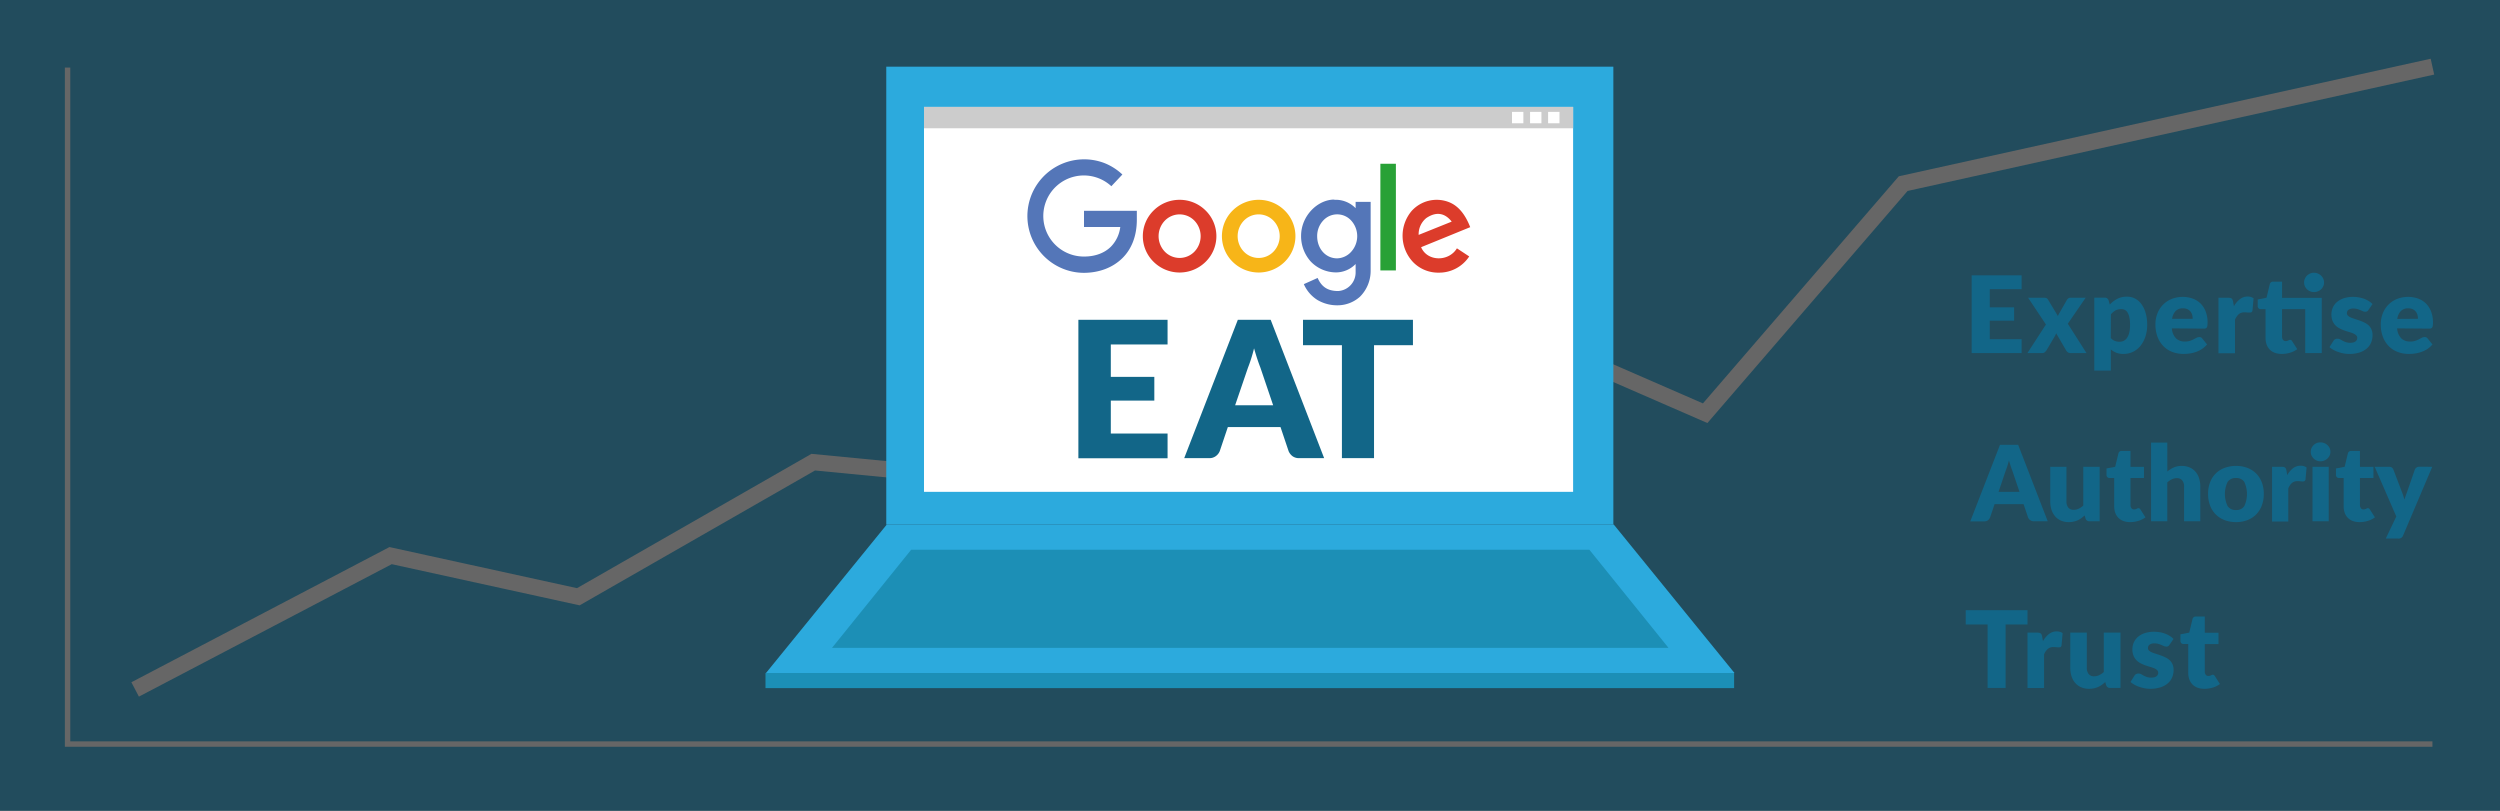
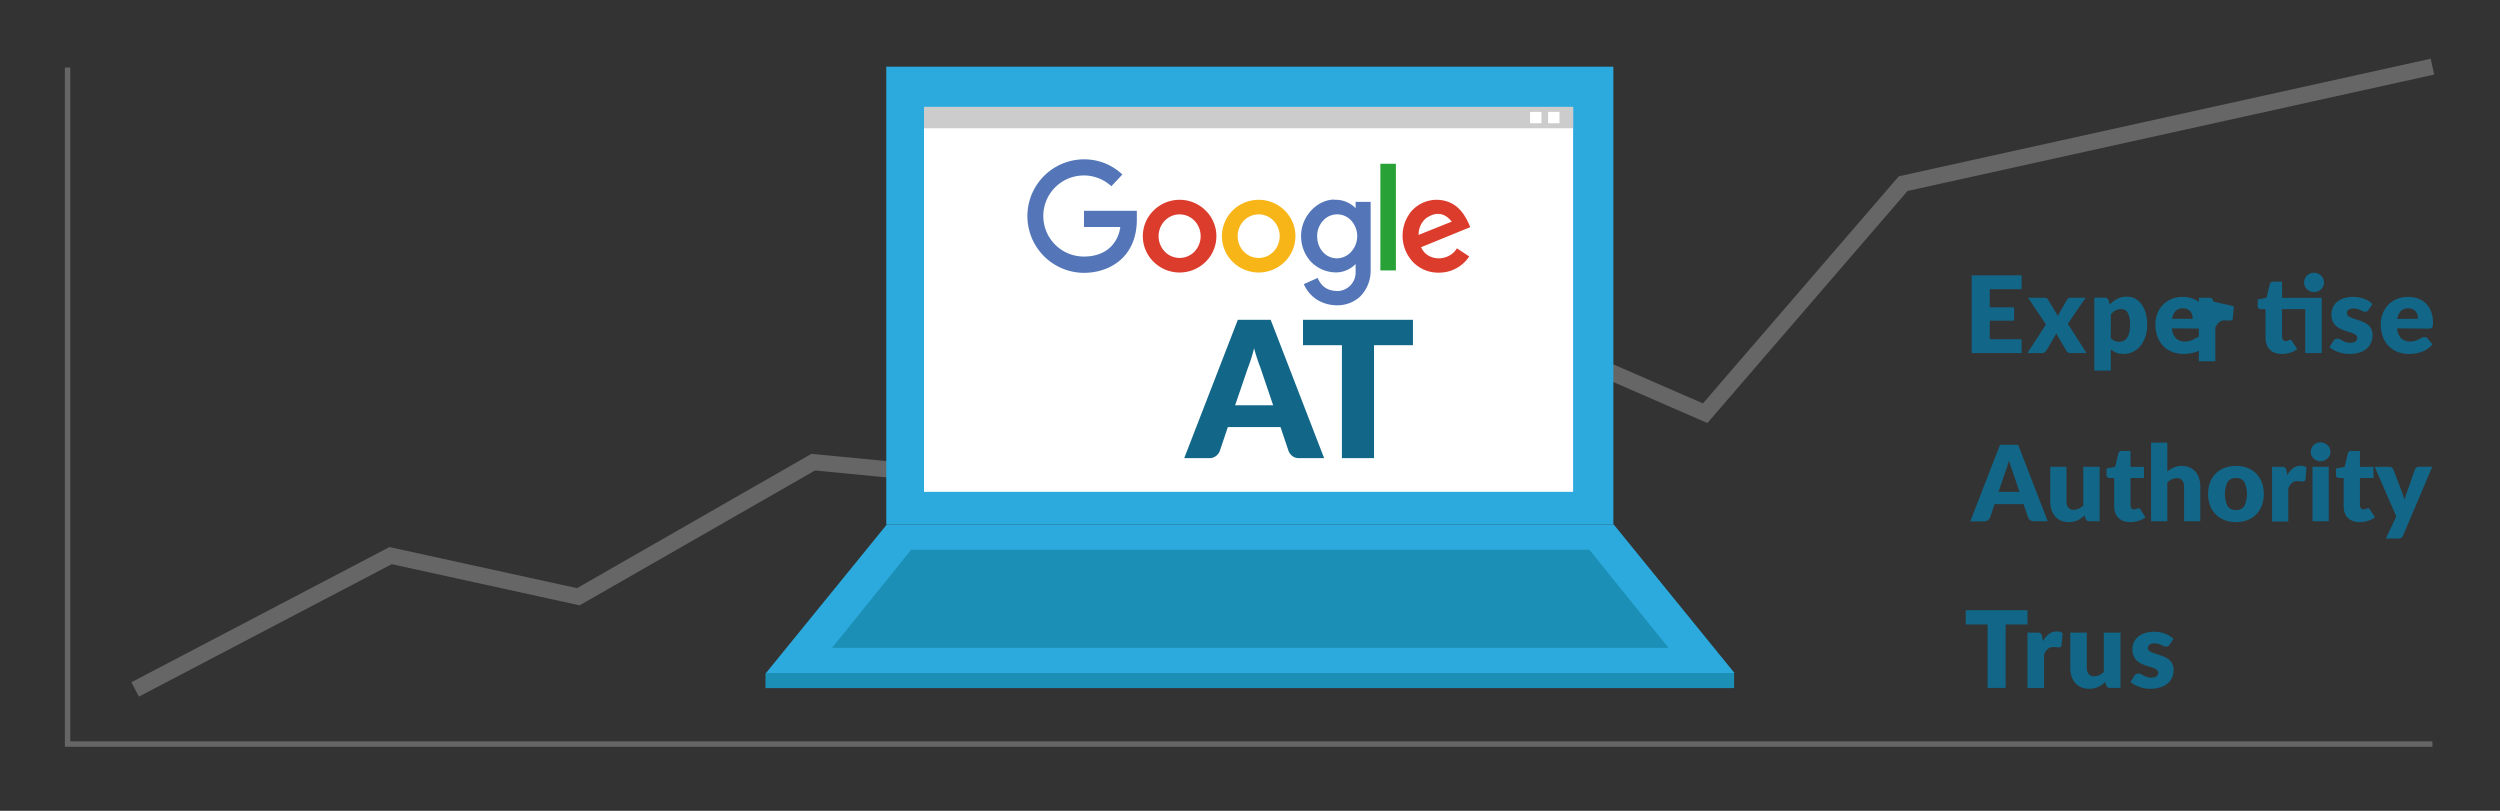
<svg xmlns="http://www.w3.org/2000/svg" viewBox="0 0 925 300">
  <rect x="0" y="0" width="925" height="300" fill="#333333" stroke="none" />
  <defs>
    <style>.cls-1,.cls-8{fill:#126688;}.cls-1{opacity:0.5;}.cls-2,.cls-3{fill:none;stroke:#666;stroke-miterlimit:10;}.cls-2{stroke-width:6px;}.cls-10,.cls-11,.cls-2,.cls-9{fill-rule:evenodd;}.cls-3{stroke-width:2px;}.cls-4{fill:#2caadd;}.cls-5{fill:#fff;}.cls-6{fill:#1c8fb6;}.cls-7{fill:#ccc;}.cls-9{fill:#5476b8;}.cls-10{fill:#dc3c2b;}.cls-11{fill:#f7b518;}.cls-12{fill:#28a136;}</style>
  </defs>
  <title>SEO sfeerbeeld - EAT 925x300</title>
  <g id="bg">
-     <rect class="cls-1" width="925" height="300" />
-   </g>
+     </g>
  <g id="afbeelding">
    <polyline class="cls-2" points="50 255.09 144.52 205.58 213.97 220.8 300.89 171 417.2 182.25 580.96 131.13 630.91 152.89 704.18 67.94 900 24.66" />
    <polyline class="cls-3" points="25 25 25 275.3 900 275.3" />
  </g>
  <g id="tekst">
    <rect class="cls-4" x="327.92" y="24.67" width="269.02" height="169.42" />
    <rect class="cls-5" x="341.88" y="39.56" width="240.17" height="142.42" />
    <polygon class="cls-4" points="328.1 194.09 283.42 249.01 641.76 249.01 597.1 194.09 328.1 194.09" />
    <polygon class="cls-6" points="337.13 203.4 307.85 239.7 617.34 239.7 588.07 203.4 337.13 203.4" />
    <rect class="cls-6" x="283.23" y="249.01" width="358.39" height="5.59" />
    <rect class="cls-7" x="341.88" y="39.56" width="240.17" height="7.9" />
-     <rect class="cls-5" x="559.44" y="41.4" width="4.21" height="4.21" />
    <rect class="cls-5" x="566.12" y="41.4" width="4.21" height="4.21" />
    <rect class="cls-5" x="572.8" y="41.4" width="4.21" height="4.21" />
-     <path class="cls-8" d="M411,127.45v12h16.1v8.78H411v12.19h21v9.14H399V118.32h33v9.13Z" />
    <path class="cls-8" d="M489.93,169.51h-9.21a4,4,0,0,1-2.49-.72,4.63,4.63,0,0,1-1.44-1.85l-3-8.92H454.3l-3,8.92a4.28,4.28,0,0,1-1.39,1.78,3.86,3.86,0,0,1-2.48.79h-9.27L458,118.32h12.15Zm-18.87-19.57-4.74-14c-.35-.89-.73-1.94-1.13-3.15s-.79-2.51-1.19-3.91c-.35,1.43-.73,2.75-1.13,4s-.77,2.27-1.12,3.16L457,149.94Z" />
    <path class="cls-8" d="M522.79,127.73h-14.4v41.78H496.51V127.73h-14.4v-9.41h40.68Z" />
    <path class="cls-9" d="M411.22,68.92a15,15,0,1,0-10.3,26c.78,0-.43,0,.23,0,4.08,0,7.49-1.3,9.84-3.6A12.58,12.58,0,0,0,414.5,84H401.08V78h19.55l0,3c0,.16,0,.25,0,.29h0c0,6.09-2,11-5.48,14.35s-8.32,5.25-14,5.31h-.27c.09,0,.37,0,0,0a21,21,0,1,1,7.74-40.62,21.06,21.06,0,0,1,6.66,4.24l-4.1,4.35Zm-10.3,32Zm19.75-19.66Zm0,0c0-.1,0-.36,0,0Z" />
    <path class="cls-10" d="M436.46,73.93a13.61,13.61,0,0,1,9.61,3.95,13.3,13.3,0,0,1,0,19,13.68,13.68,0,0,1-19.23,0,13.3,13.3,0,0,1,0-19,13.62,13.62,0,0,1,9.62-3.95Zm5.5,7.74a7.62,7.62,0,0,0-11,0,8.29,8.29,0,0,0,0,11.42,7.62,7.62,0,0,0,11,0,8.29,8.29,0,0,0,0-11.42Z" />
    <path class="cls-11" d="M465.71,73.93a13.65,13.65,0,0,1,9.62,3.95,13.33,13.33,0,0,1,0,19,13.69,13.69,0,0,1-19.24,0,13.33,13.33,0,0,1,0-19,13.65,13.65,0,0,1,9.62-3.95Zm5.5,7.74a7.61,7.61,0,0,0-11,0,8.29,8.29,0,0,0,0,11.42,7.61,7.61,0,0,0,11,0,8.29,8.29,0,0,0,0-11.42Z" />
    <path class="cls-9" d="M493.7,73.93a10.29,10.29,0,0,1,7.88,3.1V74.69h5.56v25.62a13.5,13.5,0,0,1-3.95,9.47,12.39,12.39,0,0,1-8.05,3.18,14.38,14.38,0,0,1-7.66-1.95,13,13,0,0,1-5.06-5.88l5.1-2.29c1.44,3.19,3.59,4.84,7.62,4.84a6.88,6.88,0,0,0,6.44-7v-3a10.12,10.12,0,0,1-7.31,3.11,13,13,0,0,1-9.27-4,14.05,14.05,0,0,1-3.6-9.5c0-7.48,6.17-13.45,12.3-13.45ZM500,81.67a7,7,0,0,0-10.48,0,8.39,8.39,0,0,0-2.17,5.71c0,4.52,3.05,8.21,7.41,8.21a7.26,7.26,0,0,0,5.24-2.5,8.6,8.6,0,0,0,0-11.42Z" />
    <rect class="cls-12" x="510.74" y="60.59" width="5.74" height="39.47" />
    <path class="cls-10" d="M524.9,86.91,537.13,82c-2.16-2.77-5.29-4.12-9.43-1.3a7.71,7.71,0,0,0-2.8,6.23Zm.91,4.55c2.27,5.39,10.23,5.45,13.25.42l4.55,3a13.3,13.3,0,0,1-11.26,6,12.92,12.92,0,0,1-9.47-3.86,14.19,14.19,0,0,1-.54-19,12.46,12.46,0,0,1,13.51-3.33c3.38,1.22,6.12,4.19,8.13,9.36C537.92,86.52,531.88,89,525.81,91.46Z" />
    <path class="cls-8" d="M736.22,107v6.71h9v4.94h-9v6.85H748v5.13H729.51V101.88H748V107Z" />
    <path class="cls-8" d="M772,130.64h-5.88a1.67,1.67,0,0,1-1.06-.32,2.41,2.41,0,0,1-.64-.75l-3.65-6.27a5.87,5.87,0,0,1-.24.63,4.83,4.83,0,0,1-.3.55l-3,5.09a3.74,3.74,0,0,1-.65.73,1.37,1.37,0,0,1-1,.34h-5.44L757,120.06l-6.6-9.89h5.89a1.94,1.94,0,0,1,.95.17,1.48,1.48,0,0,1,.55.56l3.65,6.06a6.07,6.07,0,0,1,.29-.7c.12-.23.26-.47.4-.7l2.61-4.56a1.89,1.89,0,0,1,.58-.63,1.29,1.29,0,0,1,.76-.2h5.6l-6.59,9.61Z" />
    <path class="cls-8" d="M780.62,112.69a10.7,10.7,0,0,1,2.73-2.1,7.67,7.67,0,0,1,3.64-.82,6.31,6.31,0,0,1,3,.71,6.86,6.86,0,0,1,2.35,2.06,10.19,10.19,0,0,1,1.55,3.28,15.74,15.74,0,0,1,.57,4.42,13.49,13.49,0,0,1-.65,4.26,10.7,10.7,0,0,1-1.79,3.4,8.24,8.24,0,0,1-2.77,2.25,7.92,7.92,0,0,1-3.56.8,7,7,0,0,1-2.68-.45,7.2,7.2,0,0,1-2-1.22v7.85h-6.12v-27h3.79a1.43,1.43,0,0,1,1.5,1Zm.37,12.38a4.05,4.05,0,0,0,1.5,1.07,4.66,4.66,0,0,0,1.7.31,3.63,3.63,0,0,0,1.56-.33A3.21,3.21,0,0,0,787,125a5.69,5.69,0,0,0,.82-1.92,11.9,11.9,0,0,0,.3-2.88,13.17,13.17,0,0,0-.24-2.73,5.79,5.79,0,0,0-.66-1.79,2.48,2.48,0,0,0-1-1,2.85,2.85,0,0,0-1.32-.3,4.55,4.55,0,0,0-2.21.49,6.11,6.11,0,0,0-1.66,1.45Z" />
    <path class="cls-8" d="M803.6,121.5a5.69,5.69,0,0,0,1.56,3.72,4.61,4.61,0,0,0,3.25,1.15,5.89,5.89,0,0,0,1.84-.25,9.27,9.27,0,0,0,1.37-.57l1.11-.58a2.26,2.26,0,0,1,1-.25,1.26,1.26,0,0,1,1.11.53l1.77,2.19a9.33,9.33,0,0,1-2,1.77,10.45,10.45,0,0,1-2.25,1.06,12.07,12.07,0,0,1-2.31.54,17,17,0,0,1-2.2.14,11.48,11.48,0,0,1-4-.7,9.21,9.21,0,0,1-3.29-2.08,9.71,9.71,0,0,1-2.23-3.43,12.76,12.76,0,0,1-.82-4.78,10.74,10.74,0,0,1,.7-3.89,9.57,9.57,0,0,1,2-3.22,9.7,9.7,0,0,1,3.18-2.19,11.32,11.32,0,0,1,7.93-.18,8.12,8.12,0,0,1,2.91,1.84,8.32,8.32,0,0,1,1.89,3,10.75,10.75,0,0,1,.68,4,8.45,8.45,0,0,1-.06,1.12,1.88,1.88,0,0,1-.21.69.83.83,0,0,1-.43.36,1.88,1.88,0,0,1-.68.1Zm7.69-3.55a5.66,5.66,0,0,0-.18-1.43,3.55,3.55,0,0,0-.61-1.23,3.3,3.3,0,0,0-1.12-.88,3.87,3.87,0,0,0-1.68-.33,3.67,3.67,0,0,0-2.72,1,5.3,5.3,0,0,0-1.31,2.88Z" />
-     <path class="cls-8" d="M826.55,113.33a8.7,8.7,0,0,1,2.18-2.61,4.56,4.56,0,0,1,2.84-1,3.68,3.68,0,0,1,2.25.65l-.4,4.5a1,1,0,0,1-.32.6,1.11,1.11,0,0,1-.62.16l-.42,0-.53,0-.56-.06-.53,0a3.07,3.07,0,0,0-2.14.71,5.61,5.61,0,0,0-1.35,2v12.44h-6.12V110.17h3.63a2.77,2.77,0,0,1,.76.08,1.21,1.21,0,0,1,.51.24,1.06,1.06,0,0,1,.32.45,3.92,3.92,0,0,1,.19.67Z" />
+     <path class="cls-8" d="M826.55,113.33l-.4,4.5a1,1,0,0,1-.32.6,1.11,1.11,0,0,1-.62.16l-.42,0-.53,0-.56-.06-.53,0a3.07,3.07,0,0,0-2.14.71,5.61,5.61,0,0,0-1.35,2v12.44h-6.12V110.17h3.63a2.77,2.77,0,0,1,.76.08,1.21,1.21,0,0,1,.51.24,1.06,1.06,0,0,1,.32.45,3.92,3.92,0,0,1,.19.67Z" />
    <path class="cls-8" d="M859.05,130.64h-6.12V114.39h-8.57v10.17a1.91,1.91,0,0,0,.35,1.17,1.16,1.16,0,0,0,1,.47,2.13,2.13,0,0,0,.56-.07,2.21,2.21,0,0,0,.4-.16l.32-.16a.86.86,0,0,1,.34-.07.77.77,0,0,1,.45.13,1.67,1.67,0,0,1,.34.41l1.86,2.9a8.57,8.57,0,0,1-2.67,1.33,10.49,10.49,0,0,1-3.06.44,7.25,7.25,0,0,1-2.57-.42,5.06,5.06,0,0,1-1.88-1.2,5.19,5.19,0,0,1-1.16-1.89,7.4,7.4,0,0,1-.39-2.47V114.39H836.5a1.09,1.09,0,0,1-1.14-1.2V110.8l3.26-.65,1.2-5a1.22,1.22,0,0,1,1.34-.94h3.2v6h14.69Zm.85-26.1a3.23,3.23,0,0,1-.3,1.38,3.58,3.58,0,0,1-.81,1.14,3.78,3.78,0,0,1-2.64,1,3.65,3.65,0,0,1-1.41-.27,3.9,3.9,0,0,1-1.15-.76,3.53,3.53,0,0,1-1.08-2.52,3.46,3.46,0,0,1,.29-1.39,3.52,3.52,0,0,1,.79-1.15,4.14,4.14,0,0,1,1.15-.77,3.48,3.48,0,0,1,1.41-.28,3.74,3.74,0,0,1,1.45.28,4.2,4.2,0,0,1,1.19.77,3.74,3.74,0,0,1,.81,1.15A3.31,3.31,0,0,1,859.9,104.54Z" />
    <path class="cls-8" d="M876.34,114.65a1.61,1.61,0,0,1-.5.53,1.31,1.31,0,0,1-.69.16,2.09,2.09,0,0,1-.86-.19l-.94-.4a10.65,10.65,0,0,0-1.14-.41,5.25,5.25,0,0,0-1.44-.18,3.06,3.06,0,0,0-1.79.44,1.45,1.45,0,0,0-.62,1.23,1.25,1.25,0,0,0,.41,1,3.76,3.76,0,0,0,1.07.66c.45.19,1,.37,1.52.55s1.15.36,1.74.57a16.51,16.51,0,0,1,1.74.74,6.71,6.71,0,0,1,1.52,1,4.7,4.7,0,0,1,1.07,1.51,5.17,5.17,0,0,1,.41,2.14,7.17,7.17,0,0,1-.55,2.8,6,6,0,0,1-1.65,2.21,7.69,7.69,0,0,1-2.71,1.44,12.21,12.21,0,0,1-3.7.51,11.44,11.44,0,0,1-2.09-.19,13.33,13.33,0,0,1-2-.54,10.31,10.31,0,0,1-1.81-.8,7.55,7.55,0,0,1-1.42-1l1.42-2.25a1.79,1.79,0,0,1,.6-.62,1.7,1.7,0,0,1,.94-.23,1.93,1.93,0,0,1,1,.24l.92.51a7.87,7.87,0,0,0,1.15.51,5,5,0,0,0,1.67.24,4.18,4.18,0,0,0,1.2-.15,2.17,2.17,0,0,0,.79-.4,1.72,1.72,0,0,0,.44-.58,1.62,1.62,0,0,0,.14-.65,1.3,1.3,0,0,0-.42-1,3.71,3.71,0,0,0-1.09-.69,13.47,13.47,0,0,0-1.53-.53c-.57-.16-1.15-.35-1.74-.56a14.24,14.24,0,0,1-1.75-.76,6.07,6.07,0,0,1-1.53-1.13,5.26,5.26,0,0,1-1.09-1.66,6.76,6.76,0,0,1,.09-4.87,5.82,5.82,0,0,1,1.51-2.06,7.36,7.36,0,0,1,2.53-1.42,11.16,11.16,0,0,1,3.55-.52,11.51,11.51,0,0,1,2.14.2,11.36,11.36,0,0,1,2,.55,9.55,9.55,0,0,1,1.66.84,7.85,7.85,0,0,1,1.32,1.06Z" />
    <path class="cls-8" d="M886.94,121.5a5.8,5.8,0,0,0,1.56,3.72,4.64,4.64,0,0,0,3.26,1.15,5.82,5.82,0,0,0,1.83-.25,8.83,8.83,0,0,0,1.37-.57l1.11-.58a2.33,2.33,0,0,1,1.06-.25,1.25,1.25,0,0,1,1.1.53l1.78,2.19a9.56,9.56,0,0,1-2,1.77,10.75,10.75,0,0,1-2.26,1.06,12.07,12.07,0,0,1-2.31.54,16.89,16.89,0,0,1-2.2.14,11.38,11.38,0,0,1-4-.7,9.17,9.17,0,0,1-3.3-2.08,9.85,9.85,0,0,1-2.23-3.43,12.76,12.76,0,0,1-.82-4.78,10.74,10.74,0,0,1,.7-3.89,9.41,9.41,0,0,1,5.19-5.41,11.35,11.35,0,0,1,7.94-.18,8.16,8.16,0,0,1,2.9,1.84,8.48,8.48,0,0,1,1.9,3,11,11,0,0,1,.68,4,8.45,8.45,0,0,1-.06,1.12,1.7,1.7,0,0,1-.22.69.85.85,0,0,1-.42.36,1.94,1.94,0,0,1-.69.1Zm7.7-3.55a5.25,5.25,0,0,0-.19-1.43,3.38,3.38,0,0,0-.61-1.23,3.21,3.21,0,0,0-1.12-.88,3.86,3.86,0,0,0-1.67-.33,3.69,3.69,0,0,0-2.73,1A5.22,5.22,0,0,0,887,118Z" />
    <path class="cls-8" d="M750.18,231.06h-8.1v23.48h-6.67V231.06h-8.09v-5.29h22.86Z" />
    <path class="cls-8" d="M755.9,237.22a8.63,8.63,0,0,1,2.18-2.6,4.56,4.56,0,0,1,2.84-1,3.68,3.68,0,0,1,2.25.65l-.4,4.5a1,1,0,0,1-.32.6,1.15,1.15,0,0,1-.63.15,3.34,3.34,0,0,1-.41,0l-.53-.05-.57-.05-.52,0a3.07,3.07,0,0,0-2.14.71,5.48,5.48,0,0,0-1.35,2v12.44h-6.12V234.07h3.63a3.28,3.28,0,0,1,.76.07,1.52,1.52,0,0,1,.51.25,1,1,0,0,1,.32.45,4.7,4.7,0,0,1,.19.67Z" />
    <path class="cls-8" d="M784.58,234.07v20.47h-3.79a1.44,1.44,0,0,1-1.5-1l-.35-1.18a12.81,12.81,0,0,1-1.22,1,8,8,0,0,1-1.36.79,8.16,8.16,0,0,1-1.56.52,8.71,8.71,0,0,1-1.82.18,7.12,7.12,0,0,1-3-.58,6.14,6.14,0,0,1-2.19-1.63,7.1,7.1,0,0,1-1.34-2.47,10.2,10.2,0,0,1-.45-3.11v-13h6.12v13a3.55,3.55,0,0,0,.69,2.34,2.47,2.47,0,0,0,2,.83,4.35,4.35,0,0,0,1.89-.42,7.44,7.44,0,0,0,1.7-1.16V234.07Z" />
    <path class="cls-8" d="M802.73,238.55a1.63,1.63,0,0,1-.51.53,1.25,1.25,0,0,1-.68.16,2.1,2.1,0,0,1-.87-.19l-.93-.4a10.65,10.65,0,0,0-1.14-.41,5.23,5.23,0,0,0-1.44-.19,3,3,0,0,0-1.79.45,1.43,1.43,0,0,0-.62,1.23,1.25,1.25,0,0,0,.41,1,3.63,3.63,0,0,0,1.07.66,15.56,15.56,0,0,0,1.52.54c.57.17,1.15.37,1.74.58a14.65,14.65,0,0,1,1.74.74,6.71,6.71,0,0,1,1.52,1,4.86,4.86,0,0,1,1.07,1.51,5.15,5.15,0,0,1,.41,2.13,7,7,0,0,1-.56,2.81A6,6,0,0,1,802,252.9a7.78,7.78,0,0,1-2.71,1.44,12.26,12.26,0,0,1-3.7.51,11.29,11.29,0,0,1-2.09-.19,14.75,14.75,0,0,1-2-.54,10.55,10.55,0,0,1-1.8-.8,8,8,0,0,1-1.42-1l1.42-2.25a1.82,1.82,0,0,1,.6-.63,1.77,1.77,0,0,1,.94-.22,2.06,2.06,0,0,1,1,.23l.91.52a8.54,8.54,0,0,0,1.16.51,4.92,4.92,0,0,0,1.67.24,4.18,4.18,0,0,0,1.2-.15,2,2,0,0,0,.79-.41,1.54,1.54,0,0,0,.43-.57,1.49,1.49,0,0,0,.14-.65,1.36,1.36,0,0,0-.41-1,3.7,3.7,0,0,0-1.09-.68,12.91,12.91,0,0,0-1.53-.53c-.57-.17-1.15-.35-1.75-.56a14.79,14.79,0,0,1-1.74-.76,5.89,5.89,0,0,1-1.53-1.13,5.2,5.2,0,0,1-1.09-1.67,6.24,6.24,0,0,1-.41-2.39,6.13,6.13,0,0,1,.5-2.47,5.94,5.94,0,0,1,1.51-2.07,7.41,7.41,0,0,1,2.53-1.41,10.84,10.84,0,0,1,3.55-.52,11.51,11.51,0,0,1,2.14.2,10.75,10.75,0,0,1,2,.55,9.92,9.92,0,0,1,1.66.84,7.39,7.39,0,0,1,1.32,1.06Z" />
-     <path class="cls-8" d="M815.62,254.85a7.27,7.27,0,0,1-2.58-.42,5,5,0,0,1-3-3.09,7.4,7.4,0,0,1-.39-2.47V238.29h-1.74a1.12,1.12,0,0,1-.81-.31,1.15,1.15,0,0,1-.34-.89V234.7l3.26-.63,1.2-5a1.23,1.23,0,0,1,1.35-.95h3.2v6h5.07v4.18h-5.07v10.17a1.91,1.91,0,0,0,.34,1.17,1.17,1.17,0,0,0,1,.47,2.19,2.19,0,0,0,.56-.07,3,3,0,0,0,.4-.16l.31-.16a.78.78,0,0,1,.35-.07.68.68,0,0,1,.44.13,1.81,1.81,0,0,1,.35.4l1.85,2.91a8.63,8.63,0,0,1-2.66,1.33A10.83,10.83,0,0,1,815.62,254.85Z" />
    <path class="cls-8" d="M757.66,192.87h-5.09a2.26,2.26,0,0,1-1.38-.4,2.5,2.5,0,0,1-.8-1l-1.67-4.94H738l-1.68,4.94a2.32,2.32,0,0,1-.76,1,2.17,2.17,0,0,1-1.38.44H729l11-28.33h6.72ZM747.22,182l-2.63-7.76c-.19-.49-.4-1.07-.62-1.74s-.44-1.39-.66-2.17c-.19.79-.4,1.53-.62,2.2s-.43,1.26-.62,1.75L739.46,182Z" />
    <path class="cls-8" d="M776.87,172.71v20.16h-3.74a1.41,1.41,0,0,1-1.47-1l-.35-1.16a12.81,12.81,0,0,1-1.21,1,7.32,7.32,0,0,1-2.87,1.28,7.8,7.8,0,0,1-1.79.19,6.93,6.93,0,0,1-2.93-.58,5.92,5.92,0,0,1-2.15-1.6,7.13,7.13,0,0,1-1.32-2.43,10,10,0,0,1-.45-3.07V172.71h6V185.5a3.52,3.52,0,0,0,.68,2.31,2.43,2.43,0,0,0,2,.82,4.22,4.22,0,0,0,1.86-.42,7.34,7.34,0,0,0,1.68-1.14V172.71Z" />
    <path class="cls-8" d="M788.16,193.18a7,7,0,0,1-2.53-.42,4.92,4.92,0,0,1-1.85-1.19,5.06,5.06,0,0,1-1.14-1.85,7.2,7.2,0,0,1-.39-2.43V176.87h-1.71a1.16,1.16,0,0,1-.8-.31,1.12,1.12,0,0,1-.33-.88v-2.35l3.21-.62,1.19-4.92a1.19,1.19,0,0,1,1.32-.94h3.15v5.89h5v4.13h-5v10a1.85,1.85,0,0,0,.34,1.15,1.14,1.14,0,0,0,1,.46,2,2,0,0,0,.94-.22l.31-.16a.89.89,0,0,1,.34-.07.72.72,0,0,1,.44.13,1.41,1.41,0,0,1,.34.4l1.83,2.86a8.32,8.32,0,0,1-2.63,1.31A10.44,10.44,0,0,1,788.16,193.18Z" />
    <path class="cls-8" d="M801.91,174.47a9.62,9.62,0,0,1,2.36-1.5,7.39,7.39,0,0,1,3-.58,7.12,7.12,0,0,1,2.93.58,6.1,6.1,0,0,1,2.15,1.59,7,7,0,0,1,1.32,2.43,10,10,0,0,1,.44,3.06v12.82h-6V180.05a3.54,3.54,0,0,0-.68-2.3,2.46,2.46,0,0,0-2-.83,4.15,4.15,0,0,0-1.85.42,7.34,7.34,0,0,0-1.68,1.14v14.39h-6V163.76h6Z" />
    <path class="cls-8" d="M827.34,172.39a11.59,11.59,0,0,1,4.17.72,9.21,9.21,0,0,1,3.24,2.06,9.35,9.35,0,0,1,2.1,3.26,11.74,11.74,0,0,1,.75,4.31,11.94,11.94,0,0,1-.75,4.34,9.38,9.38,0,0,1-2.1,3.29,9.26,9.26,0,0,1-3.24,2.08,11.59,11.59,0,0,1-4.17.73,11.73,11.73,0,0,1-4.21-.73,9.38,9.38,0,0,1-3.27-2.08,9.29,9.29,0,0,1-2.12-3.29,11.94,11.94,0,0,1-.75-4.34,11.74,11.74,0,0,1,.75-4.31,9,9,0,0,1,5.39-5.32A11.73,11.73,0,0,1,827.34,172.39Zm0,16.32a3.43,3.43,0,0,0,3.06-1.47,10.64,10.64,0,0,0,0-8.92,3.44,3.44,0,0,0-3.06-1.45,3.51,3.51,0,0,0-3.13,1.45,10.45,10.45,0,0,0,0,8.92A3.5,3.5,0,0,0,827.34,188.71Z" />
    <path class="cls-8" d="M846.27,175.82a8.43,8.43,0,0,1,2.15-2.57,4.47,4.47,0,0,1,2.79-.93,3.61,3.61,0,0,1,2.22.64l-.39,4.43a1,1,0,0,1-.32.58,1,1,0,0,1-.62.16l-.4,0-.53-.05-.55-.06-.52,0a3.1,3.1,0,0,0-2.11.7,5.58,5.58,0,0,0-1.33,2v12.25h-6V172.71h3.58a3.18,3.18,0,0,1,.75.07,1.24,1.24,0,0,1,.5.25,1.08,1.08,0,0,1,.32.43,4.12,4.12,0,0,1,.18.66Z" />
    <path class="cls-8" d="M862.25,167.18a3.24,3.24,0,0,1-.29,1.35,3.29,3.29,0,0,1-.8,1.11,3.87,3.87,0,0,1-1.17.76,3.65,3.65,0,0,1-1.43.28,3.34,3.34,0,0,1-1.38-.28,3.85,3.85,0,0,1-1.14-.76,3.38,3.38,0,0,1-.78-1.11,3.23,3.23,0,0,1-.28-1.35,3.37,3.37,0,0,1,.28-1.38,3.64,3.64,0,0,1,.78-1.12,3.54,3.54,0,0,1,2.52-1,3.83,3.83,0,0,1,1.43.27,3.72,3.72,0,0,1,2,1.88A3.38,3.38,0,0,1,862.25,167.18Zm-.62,5.53v20.16h-6V172.71Z" />
    <path class="cls-8" d="M873.06,193.18a7.12,7.12,0,0,1-2.54-.42,5,5,0,0,1-1.84-1.19,5.06,5.06,0,0,1-1.14-1.85,7.2,7.2,0,0,1-.39-2.43V176.87h-1.71a1.16,1.16,0,0,1-.8-.31,1.12,1.12,0,0,1-.33-.88v-2.35l3.21-.62,1.19-4.92a1.19,1.19,0,0,1,1.32-.94h3.15v5.89h5v4.13h-5v10a1.85,1.85,0,0,0,.34,1.15,1.12,1.12,0,0,0,1,.46,2,2,0,0,0,.94-.22l.31-.16a.89.89,0,0,1,.34-.07.72.72,0,0,1,.44.13,1.41,1.41,0,0,1,.34.4l1.83,2.86a8.32,8.32,0,0,1-2.63,1.31A10.44,10.44,0,0,1,873.06,193.18Z" />
    <path class="cls-8" d="M899.93,172.71,889.16,198.1a1.72,1.72,0,0,1-1.91,1.16h-4.51l3.89-8.16-8-18.39h5.33A1.67,1.67,0,0,1,885,173a1.86,1.86,0,0,1,.55.73l3.31,8.7a17.07,17.07,0,0,1,.75,2.43c.15-.42.29-.83.43-1.25s.29-.82.45-1.22l3-8.66a1.69,1.69,0,0,1,.62-.74,1.74,1.74,0,0,1,1-.3Z" />
  </g>
</svg>